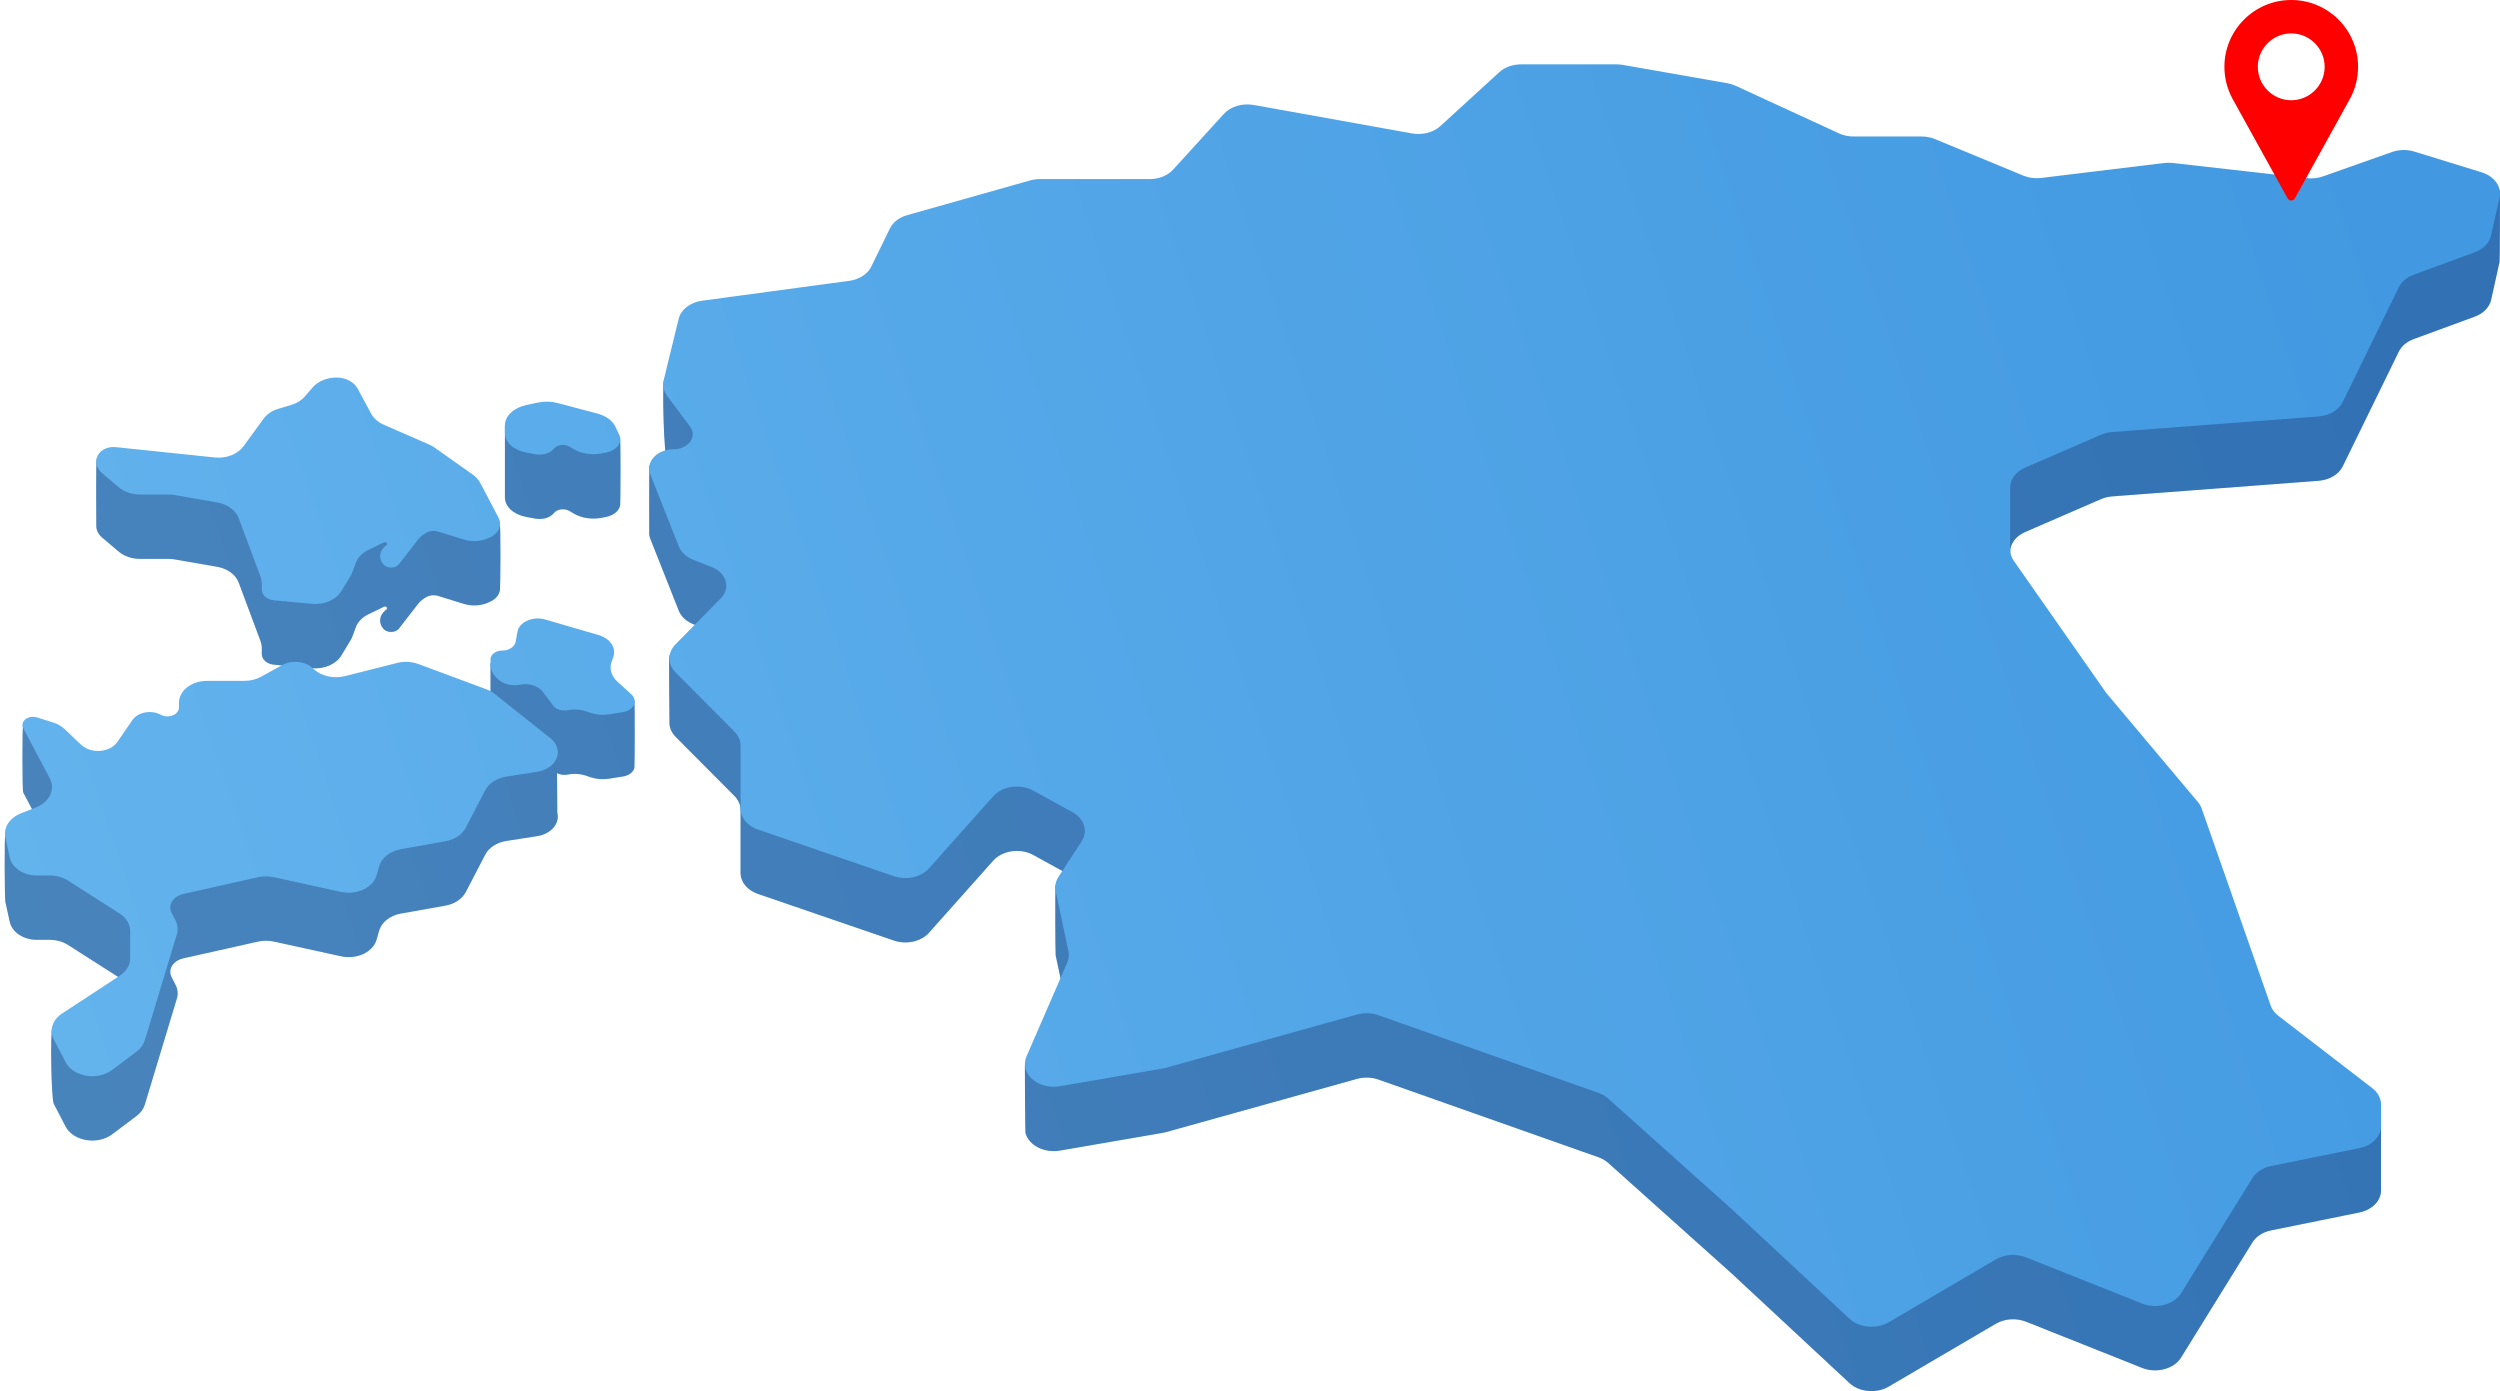
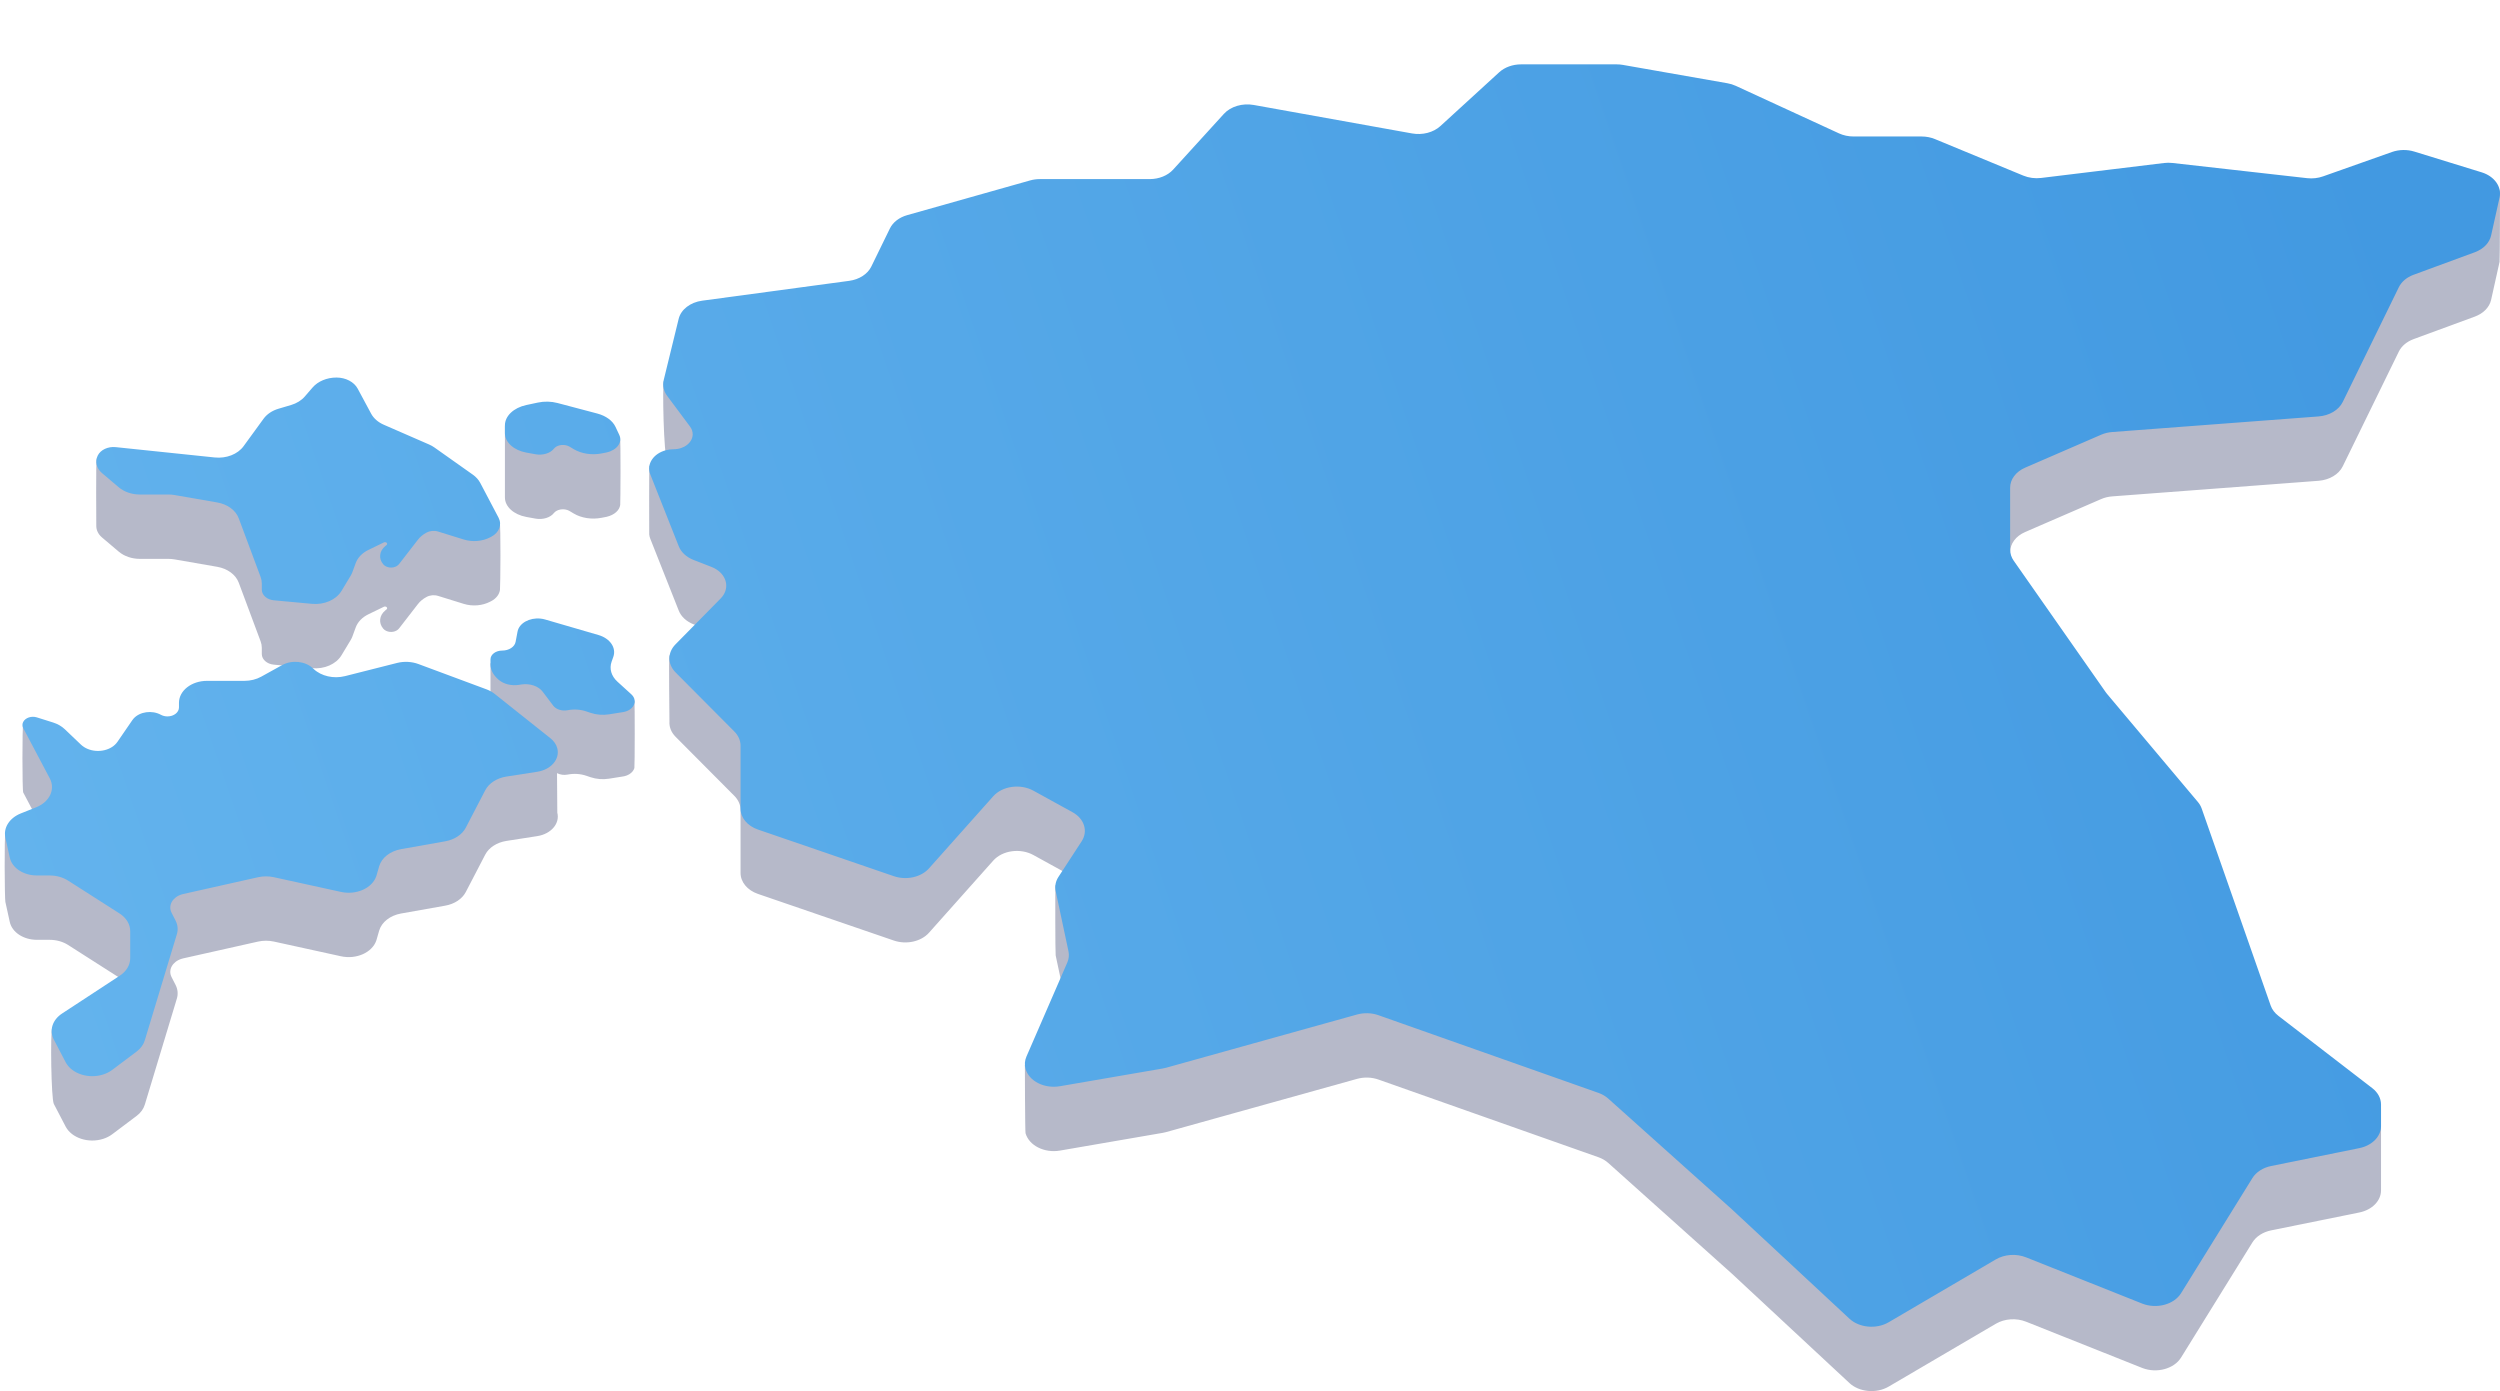
<svg xmlns="http://www.w3.org/2000/svg" viewBox="0 0 505 281" fill="none">
-   <path d="M108.812 151.969C107.872 151.34 106.565 151.063 105.28 151.27L104.845 151.34C103.328 151.584 101.752 151.193 100.733 150.319L100.567 150.177C99.609 149.354 99.081 148.301 99.081 147.211V134.111C99.081 133.134 103.972 135.439 105.28 135.439C106.639 135.439 109.005 133.842 109.195 132.837L110.115 136.004C110.432 134.324 106.945 137.721 109.195 137.958C109.51 137.991 109.819 138.051 110.115 138.138L120.883 141.272C123.244 141.959 122.521 138.334 121.872 140.163L120 139.278C119.502 140.681 123.468 139.805 124.701 140.928L125.301 142.662C125.627 142.959 128.071 141.244 128.161 141.597C128.236 141.891 128.231 154.85 128.146 155.141C128.009 155.615 127.665 156.058 127.125 156.389C126.758 156.614 126.323 156.77 125.859 156.844L123.033 157.294C121.764 157.496 120.442 157.388 119.261 156.986L118.432 156.704C117.253 156.302 115.924 156.217 114.671 156.463C113.912 156.612 113.127 156.495 112.516 156.174C112.539 159.773 112.559 164.099 112.577 164.169C113.13 166.346 111.323 168.461 108.539 168.894L102.312 169.863C100.373 170.165 98.758 171.208 98.013 172.641L94.089 180.19C93.366 181.582 91.819 182.61 89.945 182.942L81.021 184.526C78.808 184.919 77.082 186.273 76.586 188.005L76.069 189.811C76.047 189.888 76.022 189.966 75.995 190.042C75.135 192.441 71.952 193.84 68.885 193.168L55.323 190.196C54.274 189.966 53.164 189.968 52.117 190.203L37.036 193.584C36.919 193.61 36.803 193.641 36.689 193.677C34.822 194.26 33.913 195.916 34.659 197.376L35.464 198.952C35.913 199.83 36.004 200.795 35.726 201.715L29.245 223.157C28.985 224.017 28.413 224.801 27.598 225.413L22.669 229.119C22.139 229.518 21.517 229.834 20.836 230.051C17.862 231 14.468 229.884 13.255 227.558L10.872 222.989C10.342 221.973 10.144 208.631 10.544 207.634C10.872 206.815 15.703 213.339 16.586 212.76L24.198 210.09C25.531 209.217 26.301 207.927 26.301 206.567V201.077C26.301 199.697 25.508 198.39 24.141 197.517L13.75 190.88C12.7 190.21 11.387 189.844 10.032 189.844H7.446C4.742 189.844 2.432 188.32 1.974 186.236L1.085 182.182C0.935 181.497 0.858 168.884 1.085 168.245C1.516 167.032 4.498 170.462 6 169.863L7.291 176.08C10.022 174.991 11.225 172.444 10.054 170.229L4.693 160.083C4.481 159.682 4.479 146.587 4.686 146.184C5.124 145.335 10.914 153.157 12 153.5L10.732 158.947C11.647 159.235 12.455 159.699 13.08 160.296L16.349 163.414C16.719 163.767 17.174 164.06 17.688 164.275C19.856 165.186 22.558 164.549 23.722 162.853L26.738 158.461C26.811 158.354 26.893 158.25 26.982 158.151C28.236 156.748 30.707 156.407 32.5 157.388C32.89 157.601 33.355 157.716 33.831 157.716C35.114 157.716 36.153 156.903 36.153 155.9V154.959C36.153 152.515 38.687 150.533 41.814 150.533H49.373C50.589 150.533 51.775 150.238 52.768 149.688L56.995 147.349C58.955 146.264 61.651 146.539 63.19 147.98L63.37 148.149C64.908 149.589 67.41 150.154 69.692 149.577L80.199 146.917C81.627 146.556 83.177 146.635 84.532 147.139L98.267 152.245C98.888 152.476 99.453 152.791 99.935 153.174L105.287 152.569C105.572 152.796 107.186 152.386 108.812 151.969ZM134.07 77L137.092 77.403C137.552 75.52 139.443 74.06 141.838 73.737L171.541 69.729C173.569 69.456 175.264 68.36 176.003 66.846L179.765 59.141C180.375 57.891 181.645 56.912 183.244 56.461L208.081 49.447C208.712 49.268 209.377 49.177 210.047 49.177H232.237C234.116 49.177 235.88 48.463 236.976 47.259L247.221 36.007C248.59 34.503 250.968 33.792 253.257 34.204L285.235 39.954C287.341 40.333 289.539 39.763 290.95 38.472L302.84 27.597C303.949 26.583 305.562 26 307.259 26H326.561C326.987 26 327.413 26.037 327.829 26.11L348.94 29.817C349.529 29.92 350.093 30.095 350.614 30.335L371.474 39.942C372.366 40.353 373.382 40.57 374.415 40.57H388.157C389.1 40.57 390.03 40.75 390.865 41.096L408.709 48.474C409.813 48.931 411.074 49.097 412.306 48.947L437.122 45.929C437.69 45.86 438.268 45.858 438.837 45.922L466.033 48.989C467.125 49.112 468.239 48.988 469.246 48.632L483.178 43.704C484.605 43.199 486.23 43.168 487.687 43.617L501.286 47.806C503.498 48.487 504.927 36.66 504.997 38.472C505.009 38.782 504.982 52.576 504.912 52.891L503.204 60.572C502.874 62.054 501.649 63.314 499.922 63.95L487.542 68.504C486.174 69.007 485.106 69.909 484.563 71.02L473.236 94.193C472.44 95.821 470.548 96.954 468.347 97.12L426.677 100.269C425.886 100.328 425.119 100.515 424.423 100.817L409.073 107.472C407.208 108.281 406.048 109.827 406.048 111.507V124.048C406.048 124.826 406.298 125.592 406.775 126.273L425.364 152.836C425.44 152.945 425.522 153.052 425.609 153.156L443.975 175.001C444.315 175.406 444.572 175.851 444.737 176.32L458.675 216.12C458.951 216.906 459.485 217.62 460.224 218.189L479.207 225.84C480.332 226.707 480.967 222.724 480.967 223.964V240.462C480.967 242.564 479.163 244.399 476.584 244.922L458.776 248.533C457.122 248.868 455.737 249.759 454.986 250.97L440.574 274.228C439.159 276.512 435.664 277.459 432.769 276.342C432.747 276.334 432.725 276.325 432.703 276.316L409.266 266.984C407.294 266.199 404.929 266.36 403.156 267.4L381.517 280.091C379.047 281.539 375.576 281.226 373.585 279.374L349.864 257.305C349.84 257.283 349.816 257.261 349.792 257.239L324.865 234.915C324.313 234.42 323.633 234.025 322.87 233.756L278.447 218.071C277.081 217.589 275.531 217.539 274.12 217.933L235.572 228.679C235.344 228.743 235.111 228.795 234.874 228.836L214.106 232.418C210.958 232.961 207.848 231.387 207.159 228.903C207.06 228.545 207.016 215.538 207.026 215.175C207.039 214.703 210.804 214.451 211 214L215.598 207.418C215.913 206.694 215.994 205.919 215.833 205.164L213.246 192.994C213.157 192.576 213.142 179.306 213.199 178.89C213.276 178.331 219.861 181.074 220.191 180.568L218.494 182.944C219.831 180.894 219.04 178.38 216.643 177.061L208.747 172.717C206.11 171.266 202.484 171.77 200.635 173.845L187.655 188.414C186.061 190.202 183.094 190.86 180.554 189.988L153.101 180.568C150.971 179.837 149.593 178.179 149.593 176.346V163.619C149.593 162.588 149.155 161.588 148.349 160.777L136.465 148.826C135.572 147.928 135.159 146.832 135.228 145.752C135.256 145.32 135.047 132.846 135.228 132.433C135.433 131.967 140.531 132.532 140.931 132.126L145.578 133.886C147.388 132.048 146.967 129.4 144.637 127.972C144.353 127.798 144.047 127.647 143.725 127.521L140.097 126.107C138.666 125.55 137.587 124.554 137.111 123.352L131.354 108.813C131.242 108.531 131.173 108.246 131.143 107.964C131.115 107.687 131.124 94.462 131.169 94.193C131.412 92.732 137.491 103.092 139.391 102.623C139.868 102.505 135.574 103.748 136.074 103.748C138.199 103.748 139.922 102.388 139.922 100.712C139.922 100.171 139.738 99.639 139.391 99.173L134.77 92.973C134.05 92.007 133.802 78.1 134.07 77ZM71.858 126.732L71.178 128.582C71.09 128.822 70.978 129.055 70.842 129.28L68.97 132.383C67.895 134.163 65.505 135.206 63.025 134.976L55.3 134.259C53.922 134.131 52.884 133.209 52.884 132.113V130.856C52.884 130.416 52.804 129.977 52.646 129.554L48.224 117.694C47.623 116.082 45.959 114.857 43.883 114.496L35.276 113C34.864 112.928 34.444 112.892 34.023 112.892H28.249C26.631 112.892 25.086 112.361 23.983 111.427L20.605 108.564C19.845 107.92 19.446 107.082 19.451 106.232C19.453 105.826 19.348 93.048 19.539 92.656C20.108 91.492 30.108 97.068 31.673 97.232L49.197 99.507C51.54 99.751 48.019 104.756 49.197 103.138L53.242 97.583C53.918 96.654 54.983 95.941 56.252 95.565L58.794 94.813C59.919 94.481 60.886 93.882 61.564 93.099L63.145 91.271C64.232 90.015 66.034 89.263 67.96 89.263C69.832 89.263 71.52 90.146 72.251 91.504L74.969 96.562C75.48 97.51 76.377 98.296 77.519 98.794L86.682 102.79C87.067 102.958 87.427 103.16 87.754 103.391L95.513 108.881C96.162 109.341 96.305 105.139 96.639 105.775L100.922 105.34C101.195 105.859 101.076 118.661 100.992 119.188C100.852 120.075 100.237 120.901 99.239 121.422L99.027 121.533C97.442 122.362 95.446 122.528 93.677 121.98L88.495 120.372C87.723 120.133 86.852 120.212 86.169 120.583L86.1 120.62C85.425 120.986 84.855 121.461 84.428 122.013L80.618 126.933C80.069 127.642 78.897 127.865 78 127.431C77.764 127.317 77.563 127.164 77.409 126.982C76.443 125.837 76.612 124.315 77.815 123.32L78.082 123.099C78.248 122.962 78.242 122.744 78.068 122.613C77.925 122.505 77.708 122.487 77.539 122.569L74.405 124.091C73.17 124.691 72.262 125.632 71.858 126.732ZM111.884 103.639C111.163 104.563 109.642 105.026 108.19 104.763L106.326 104.424C103.776 103.962 101.994 102.345 101.994 100.493V86.191C101.994 84.301 103.427 87.005 106 86.456L108.19 88.31C109.484 88.034 108.481 88.131 109.748 88.466L117.084 87.783C118.822 88.243 122.291 87.071 122.874 88.31L125.239 88.422C125.415 88.797 125.332 101.613 125.285 101.983C125.147 103.058 124.125 104.025 122.574 104.385C122.514 104.399 122.453 104.412 122.391 104.424L121.515 104.596C119.551 104.98 117.444 104.655 115.89 103.727L115.053 103.227C114.178 102.705 112.866 102.78 112.123 103.395C112.032 103.47 111.952 103.552 111.884 103.639Z" fill="url(#paint0_linear)" />
  <path d="M108.812 151.969C107.872 151.34 106.565 151.063 105.28 151.27L104.845 151.34C103.328 151.584 101.752 151.193 100.733 150.319L100.567 150.177C99.609 149.354 99.081 148.301 99.081 147.211V134.111C99.081 133.134 103.972 135.439 105.28 135.439C106.639 135.439 109.005 133.842 109.195 132.837L110.115 136.004C110.432 134.324 106.945 137.721 109.195 137.958C109.51 137.991 109.819 138.051 110.115 138.138L120.883 141.272C123.244 141.959 122.521 138.334 121.872 140.163L120 139.278C119.502 140.681 123.468 139.805 124.701 140.928L125.301 142.662C125.627 142.959 128.071 141.244 128.161 141.597C128.236 141.891 128.231 154.85 128.146 155.141C128.009 155.615 127.665 156.058 127.125 156.389C126.758 156.614 126.323 156.77 125.859 156.844L123.033 157.294C121.764 157.496 120.442 157.388 119.261 156.986L118.432 156.704C117.253 156.302 115.924 156.217 114.671 156.463C113.912 156.612 113.127 156.495 112.516 156.174C112.539 159.773 112.559 164.099 112.577 164.169C113.13 166.346 111.323 168.461 108.539 168.894L102.312 169.863C100.373 170.165 98.758 171.208 98.013 172.641L94.089 180.19C93.366 181.582 91.819 182.61 89.945 182.942L81.021 184.526C78.808 184.919 77.082 186.273 76.586 188.005L76.069 189.811C76.047 189.888 76.022 189.966 75.995 190.042C75.135 192.441 71.952 193.84 68.885 193.168L55.323 190.196C54.274 189.966 53.164 189.968 52.117 190.203L37.036 193.584C36.919 193.61 36.803 193.641 36.689 193.677C34.822 194.26 33.913 195.916 34.659 197.376L35.464 198.952C35.913 199.83 36.004 200.795 35.726 201.715L29.245 223.157C28.985 224.017 28.413 224.801 27.598 225.413L22.669 229.119C22.139 229.518 21.517 229.834 20.836 230.051C17.862 231 14.468 229.884 13.255 227.558L10.872 222.989C10.342 221.973 10.144 208.631 10.544 207.634C10.872 206.815 15.703 213.339 16.586 212.76L24.198 210.09C25.531 209.217 26.301 207.927 26.301 206.567V201.077C26.301 199.697 25.508 198.39 24.141 197.517L13.75 190.88C12.7 190.21 11.387 189.844 10.032 189.844H7.446C4.742 189.844 2.432 188.32 1.974 186.236L1.085 182.182C0.935 181.497 0.858 168.884 1.085 168.245C1.516 167.032 4.498 170.462 6 169.863L7.291 176.08C10.022 174.991 11.225 172.444 10.054 170.229L4.693 160.083C4.481 159.682 4.479 146.587 4.686 146.184C5.124 145.335 10.914 153.157 12 153.5L10.732 158.947C11.647 159.235 12.455 159.699 13.08 160.296L16.349 163.414C16.719 163.767 17.174 164.06 17.688 164.275C19.856 165.186 22.558 164.549 23.722 162.853L26.738 158.461C26.811 158.354 26.893 158.25 26.982 158.151C28.236 156.748 30.707 156.407 32.5 157.388C32.89 157.601 33.355 157.716 33.831 157.716C35.114 157.716 36.153 156.903 36.153 155.9V154.959C36.153 152.515 38.687 150.533 41.814 150.533H49.373C50.589 150.533 51.775 150.238 52.768 149.688L56.995 147.349C58.955 146.264 61.651 146.539 63.19 147.98L63.37 148.149C64.908 149.589 67.41 150.154 69.692 149.577L80.199 146.917C81.627 146.556 83.177 146.635 84.532 147.139L98.267 152.245C98.888 152.476 99.453 152.791 99.935 153.174L105.287 152.569C105.572 152.796 107.186 152.386 108.812 151.969ZM134.07 77L137.092 77.403C137.552 75.52 139.443 74.06 141.838 73.737L171.541 69.729C173.569 69.456 175.264 68.36 176.003 66.846L179.765 59.141C180.375 57.891 181.645 56.912 183.244 56.461L208.081 49.447C208.712 49.268 209.377 49.177 210.047 49.177H232.237C234.116 49.177 235.88 48.463 236.976 47.259L247.221 36.007C248.59 34.503 250.968 33.792 253.257 34.204L285.235 39.954C287.341 40.333 289.539 39.763 290.95 38.472L302.84 27.597C303.949 26.583 305.562 26 307.259 26H326.561C326.987 26 327.413 26.037 327.829 26.11L348.94 29.817C349.529 29.92 350.093 30.095 350.614 30.335L371.474 39.942C372.366 40.353 373.382 40.57 374.415 40.57H388.157C389.1 40.57 390.03 40.75 390.865 41.096L408.709 48.474C409.813 48.931 411.074 49.097 412.306 48.947L437.122 45.929C437.69 45.86 438.268 45.858 438.837 45.922L466.033 48.989C467.125 49.112 468.239 48.988 469.246 48.632L483.178 43.704C484.605 43.199 486.23 43.168 487.687 43.617L501.286 47.806C503.498 48.487 504.927 36.66 504.997 38.472C505.009 38.782 504.982 52.576 504.912 52.891L503.204 60.572C502.874 62.054 501.649 63.314 499.922 63.95L487.542 68.504C486.174 69.007 485.106 69.909 484.563 71.02L473.236 94.193C472.44 95.821 470.548 96.954 468.347 97.12L426.677 100.269C425.886 100.328 425.119 100.515 424.423 100.817L409.073 107.472C407.208 108.281 406.048 109.827 406.048 111.507V124.048C406.048 124.826 406.298 125.592 406.775 126.273L425.364 152.836C425.44 152.945 425.522 153.052 425.609 153.156L443.975 175.001C444.315 175.406 444.572 175.851 444.737 176.32L458.675 216.12C458.951 216.906 459.485 217.62 460.224 218.189L479.207 225.84C480.332 226.707 480.967 222.724 480.967 223.964V240.462C480.967 242.564 479.163 244.399 476.584 244.922L458.776 248.533C457.122 248.868 455.737 249.759 454.986 250.97L440.574 274.228C439.159 276.512 435.664 277.459 432.769 276.342C432.747 276.334 432.725 276.325 432.703 276.316L409.266 266.984C407.294 266.199 404.929 266.36 403.156 267.4L381.517 280.091C379.047 281.539 375.576 281.226 373.585 279.374L349.864 257.305C349.84 257.283 349.816 257.261 349.792 257.239L324.865 234.915C324.313 234.42 323.633 234.025 322.87 233.756L278.447 218.071C277.081 217.589 275.531 217.539 274.12 217.933L235.572 228.679C235.344 228.743 235.111 228.795 234.874 228.836L214.106 232.418C210.958 232.961 207.848 231.387 207.159 228.903C207.06 228.545 207.016 215.538 207.026 215.175C207.039 214.703 210.804 214.451 211 214L215.598 207.418C215.913 206.694 215.994 205.919 215.833 205.164L213.246 192.994C213.157 192.576 213.142 179.306 213.199 178.89C213.276 178.331 219.861 181.074 220.191 180.568L218.494 182.944C219.831 180.894 219.04 178.38 216.643 177.061L208.747 172.717C206.11 171.266 202.484 171.77 200.635 173.845L187.655 188.414C186.061 190.202 183.094 190.86 180.554 189.988L153.101 180.568C150.971 179.837 149.593 178.179 149.593 176.346V163.619C149.593 162.588 149.155 161.588 148.349 160.777L136.465 148.826C135.572 147.928 135.159 146.832 135.228 145.752C135.256 145.32 135.047 132.846 135.228 132.433C135.433 131.967 140.531 132.532 140.931 132.126L145.578 133.886C147.388 132.048 146.967 129.4 144.637 127.972C144.353 127.798 144.047 127.647 143.725 127.521L140.097 126.107C138.666 125.55 137.587 124.554 137.111 123.352L131.354 108.813C131.242 108.531 131.173 108.246 131.143 107.964C131.115 107.687 131.124 94.462 131.169 94.193C131.412 92.732 137.491 103.092 139.391 102.623C139.868 102.505 135.574 103.748 136.074 103.748C138.199 103.748 139.922 102.388 139.922 100.712C139.922 100.171 139.738 99.639 139.391 99.173L134.77 92.973C134.05 92.007 133.802 78.1 134.07 77ZM71.858 126.732L71.178 128.582C71.09 128.822 70.978 129.055 70.842 129.28L68.97 132.383C67.895 134.163 65.505 135.206 63.025 134.976L55.3 134.259C53.922 134.131 52.884 133.209 52.884 132.113V130.856C52.884 130.416 52.804 129.977 52.646 129.554L48.224 117.694C47.623 116.082 45.959 114.857 43.883 114.496L35.276 113C34.864 112.928 34.444 112.892 34.023 112.892H28.249C26.631 112.892 25.086 112.361 23.983 111.427L20.605 108.564C19.845 107.92 19.446 107.082 19.451 106.232C19.453 105.826 19.348 93.048 19.539 92.656C20.108 91.492 30.108 97.068 31.673 97.232L49.197 99.507C51.54 99.751 48.019 104.756 49.197 103.138L53.242 97.583C53.918 96.654 54.983 95.941 56.252 95.565L58.794 94.813C59.919 94.481 60.886 93.882 61.564 93.099L63.145 91.271C64.232 90.015 66.034 89.263 67.96 89.263C69.832 89.263 71.52 90.146 72.251 91.504L74.969 96.562C75.48 97.51 76.377 98.296 77.519 98.794L86.682 102.79C87.067 102.958 87.427 103.16 87.754 103.391L95.513 108.881C96.162 109.341 96.305 105.139 96.639 105.775L100.922 105.34C101.195 105.859 101.076 118.661 100.992 119.188C100.852 120.075 100.237 120.901 99.239 121.422L99.027 121.533C97.442 122.362 95.446 122.528 93.677 121.98L88.495 120.372C87.723 120.133 86.852 120.212 86.169 120.583L86.1 120.62C85.425 120.986 84.855 121.461 84.428 122.013L80.618 126.933C80.069 127.642 78.897 127.865 78 127.431C77.764 127.317 77.563 127.164 77.409 126.982C76.443 125.837 76.612 124.315 77.815 123.32L78.082 123.099C78.248 122.962 78.242 122.744 78.068 122.613C77.925 122.505 77.708 122.487 77.539 122.569L74.405 124.091C73.17 124.691 72.262 125.632 71.858 126.732ZM111.884 103.639C111.163 104.563 109.642 105.026 108.19 104.763L106.326 104.424C103.776 103.962 101.994 102.345 101.994 100.493V86.191C101.994 84.301 103.427 87.005 106 86.456L108.19 88.31C109.484 88.034 108.481 88.131 109.748 88.466L117.084 87.783C118.822 88.243 122.291 87.071 122.874 88.31L125.239 88.422C125.415 88.797 125.332 101.613 125.285 101.983C125.147 103.058 124.125 104.025 122.574 104.385C122.514 104.399 122.453 104.412 122.391 104.424L121.515 104.596C119.551 104.98 117.444 104.655 115.89 103.727L115.053 103.227C114.178 102.705 112.866 102.78 112.123 103.395C112.032 103.47 111.952 103.552 111.884 103.639Z" fill="#0B154A" fill-opacity="0.3" />
-   <path d="M134.07 76.768L137.092 64.403C137.552 62.52 139.443 61.06 141.838 60.737L171.541 56.729C173.569 56.456 175.264 55.36 176.003 53.846L179.765 46.141C180.375 44.891 181.645 43.912 183.244 43.461L208.081 36.447C208.712 36.269 209.377 36.177 210.047 36.177H232.237C234.116 36.177 235.88 35.464 236.976 34.259L247.221 23.007C248.59 21.503 250.968 20.793 253.257 21.204L285.235 26.954C287.341 27.333 289.539 26.763 290.95 25.473L302.84 14.597C303.949 13.583 305.562 13 307.259 13H326.561C326.987 13 327.413 13.037 327.829 13.11L348.94 16.817C349.529 16.92 350.093 17.095 350.614 17.335L371.474 26.942C372.366 27.353 373.382 27.57 374.415 27.57H388.157C389.1 27.57 390.03 27.75 390.865 28.096L408.709 35.474C409.813 35.931 411.074 36.096 412.306 35.947L437.122 32.929C437.69 32.86 438.268 32.858 438.837 32.922L466.033 35.989C467.125 36.112 468.239 35.988 469.246 35.632L483.178 30.704C484.605 30.199 486.23 30.168 487.687 30.617L501.286 34.806C503.875 35.604 505.392 37.731 504.912 39.891L503.204 47.572C502.874 49.054 501.649 50.314 499.922 50.95L487.542 55.504C486.174 56.007 485.106 56.909 484.563 58.02L473.236 81.193C472.44 82.821 470.548 83.954 468.347 84.12L426.677 87.269C425.886 87.328 425.119 87.515 424.423 87.817L409.073 94.472C407.208 95.281 406.048 96.827 406.048 98.507V111.048C406.048 111.826 406.298 112.592 406.775 113.273L425.364 139.836C425.44 139.945 425.522 140.052 425.609 140.156L443.975 162.001C444.315 162.406 444.572 162.851 444.737 163.32L458.675 203.12C458.951 203.906 459.485 204.62 460.224 205.189L479.207 219.81C480.332 220.676 480.967 221.864 480.967 223.104V227.462C480.967 229.564 479.163 231.399 476.584 231.922L458.776 235.533C457.122 235.868 455.737 236.759 454.986 237.97L440.574 261.228C439.159 263.512 435.664 264.459 432.769 263.342C432.747 263.334 432.725 263.325 432.703 263.316L409.266 253.984C407.294 253.199 404.929 253.36 403.156 254.4L381.517 267.091C379.047 268.539 375.576 268.226 373.585 266.374L349.864 244.305C349.84 244.283 349.816 244.261 349.792 244.239L324.865 221.915C324.313 221.42 323.633 221.025 322.87 220.756L278.447 205.071C277.081 204.589 275.531 204.539 274.12 204.933L235.572 215.679C235.344 215.743 235.111 215.795 234.874 215.836L214.106 219.418C210.958 219.961 207.848 218.387 207.159 215.903C206.931 215.08 206.994 214.224 207.34 213.427L215.598 194.419C215.913 193.694 215.994 192.919 215.833 192.164L213.246 179.994C213.038 179.015 213.236 178.009 213.812 177.126L218.494 169.944C219.831 167.894 219.04 165.38 216.643 164.061L208.747 159.717C206.11 158.266 202.484 158.77 200.635 160.845L187.655 175.414C186.061 177.202 183.094 177.86 180.554 176.988L153.101 167.568C150.971 166.837 149.593 165.179 149.593 163.346V150.619C149.593 149.588 149.155 148.588 148.349 147.777L136.465 135.826C134.813 134.164 134.805 131.828 136.448 130.16L145.578 120.886C147.388 119.048 146.967 116.4 144.637 114.972C144.353 114.798 144.047 114.647 143.725 114.521L140.097 113.107C138.666 112.55 137.587 111.554 137.111 110.352L131.354 95.813C130.539 93.757 131.992 91.568 134.599 90.925C135.076 90.808 135.574 90.748 136.074 90.748C138.199 90.748 139.922 89.388 139.922 87.712C139.922 87.171 139.738 86.639 139.391 86.173L134.77 79.973C134.05 79.007 133.802 77.868 134.07 76.768ZM111.201 149.135C111.903 149.694 112.381 150.401 112.577 151.169C113.13 153.346 111.323 155.461 108.539 155.894L102.312 156.863C100.373 157.165 98.758 158.208 98.013 159.641L94.089 167.19C93.366 168.582 91.819 169.61 89.945 169.942L81.021 171.526C78.808 171.919 77.082 173.273 76.586 175.005L76.069 176.811C76.047 176.888 76.022 176.966 75.995 177.042C75.135 179.441 71.952 180.84 68.885 180.168L55.323 177.196C54.274 176.966 53.164 176.968 52.117 177.203L37.037 180.584C36.919 180.61 36.803 180.641 36.689 180.677C34.822 181.26 33.913 182.916 34.659 184.376L35.464 185.952C35.913 186.83 36.004 187.795 35.726 188.715L29.245 210.157C28.985 211.017 28.413 211.801 27.598 212.413L22.669 216.119C22.139 216.518 21.517 216.834 20.836 217.051C17.862 218 14.468 216.884 13.255 214.558L10.872 209.989C9.907 208.138 10.581 206.012 12.54 204.729L24.198 197.09C25.531 196.217 26.301 194.927 26.301 193.567V188.077C26.301 186.697 25.508 185.39 24.141 184.517L13.75 177.88C12.7 177.21 11.387 176.844 10.032 176.844H7.446C4.742 176.844 2.432 175.32 1.974 173.236L1.085 169.182C0.65 167.198 1.916 165.223 4.209 164.309L7.291 163.08C10.022 161.991 11.225 159.444 10.054 157.229L4.693 147.083C4.481 146.682 4.479 146.232 4.686 145.829C5.124 144.98 6.36 144.568 7.446 144.911L10.732 145.947C11.647 146.235 12.455 146.699 13.08 147.296L16.349 150.414C16.719 150.767 17.174 151.06 17.688 151.275C19.856 152.186 22.558 151.549 23.722 149.853L26.738 145.461C26.811 145.354 26.893 145.25 26.982 145.151C28.236 143.748 30.707 143.407 32.5 144.388C32.89 144.601 33.355 144.716 33.831 144.716C35.114 144.716 36.153 143.903 36.153 142.9V141.959C36.153 139.515 38.687 137.533 41.814 137.533H49.373C50.589 137.533 51.775 137.238 52.768 136.688L56.995 134.349C58.955 133.264 61.651 133.539 63.19 134.98L63.37 135.149C64.908 136.589 67.41 137.154 69.692 136.577L80.199 133.917C81.627 133.556 83.177 133.635 84.532 134.139L98.267 139.245C98.888 139.476 99.453 139.791 99.935 140.174L111.201 149.135ZM71.858 113.732L71.178 115.582C71.09 115.822 70.978 116.055 70.842 116.28L68.97 119.383C67.895 121.163 65.505 122.206 63.025 121.976L55.3 121.259C53.922 121.131 52.884 120.209 52.884 119.113V117.856C52.884 117.416 52.804 116.977 52.646 116.554L48.224 104.694C47.623 103.082 45.959 101.857 43.883 101.496L35.276 100C34.864 99.928 34.444 99.892 34.023 99.892H28.249C26.631 99.892 25.086 99.361 23.983 98.427L20.605 95.564C19.483 94.613 19.147 93.239 19.74 92.026C20.308 90.862 21.812 90.158 23.377 90.321L43.378 92.408C45.721 92.653 48.019 91.756 49.197 90.138L53.242 84.583C53.918 83.654 54.983 82.941 56.252 82.565L58.794 81.813C59.919 81.481 60.886 80.882 61.564 80.099L63.145 78.271C64.232 77.015 66.034 76.263 67.96 76.263H67.964C69.832 76.263 71.52 77.146 72.251 78.504L74.969 83.562C75.48 84.51 76.377 85.296 77.519 85.794L86.682 89.79C87.067 89.958 87.427 90.16 87.754 90.391L95.513 95.881C96.162 96.341 96.672 96.909 97.007 97.544L100.718 104.593C101.45 105.984 100.83 107.591 99.239 108.422L99.027 108.533C97.442 109.362 95.446 109.528 93.677 108.98L88.495 107.372C87.723 107.133 86.852 107.212 86.169 107.583L86.1 107.62C85.425 107.986 84.855 108.461 84.428 109.013L80.618 113.933C80.069 114.642 78.897 114.865 78 114.431C77.764 114.317 77.563 114.164 77.409 113.982C76.443 112.837 76.612 111.315 77.815 110.32L78.082 110.099C78.248 109.962 78.242 109.744 78.068 109.613C77.925 109.505 77.708 109.487 77.539 109.569L74.405 111.091C73.17 111.691 72.262 112.632 71.858 113.732ZM111.884 90.639C111.163 91.563 109.642 92.026 108.19 91.763L106.326 91.424C103.776 90.962 101.994 89.345 101.994 87.493V85.921C101.994 84.031 103.753 82.363 106.326 81.814L108.663 81.316C109.957 81.04 111.345 81.072 112.611 81.407L120.66 83.536C122.397 83.996 123.746 84.983 124.329 86.222L125.098 87.856C125.788 89.32 124.658 90.901 122.574 91.385C122.514 91.399 122.453 91.412 122.391 91.424L121.515 91.596C119.551 91.98 117.444 91.655 115.89 90.727L115.053 90.227C114.178 89.705 112.866 89.78 112.123 90.395C112.032 90.47 111.952 90.552 111.884 90.639ZM125.859 143.844L123.033 144.294C121.764 144.496 120.442 144.388 119.261 143.986L118.432 143.704C117.253 143.302 115.924 143.217 114.671 143.463C113.529 143.687 112.328 143.308 111.749 142.54L109.629 139.73C108.764 138.584 107.002 137.992 105.28 138.27L104.845 138.34C103.328 138.584 101.752 138.193 100.733 137.319L100.567 137.177C99.609 136.354 99.081 135.301 99.081 134.211V133.184C99.081 132.207 100.142 131.415 101.45 131.415C102.809 131.415 103.961 130.668 104.151 129.663L104.546 127.571C104.863 125.891 106.945 124.721 109.195 124.958C109.51 124.991 109.819 125.051 110.115 125.138L120.883 128.272C123.244 128.959 124.537 130.861 123.889 132.69L123.542 133.667C123.044 135.07 123.48 136.566 124.713 137.689L127.539 140.261C128.581 141.21 128.396 142.61 127.125 143.389C126.758 143.614 126.323 143.77 125.859 143.844Z" fill="url(#paint1_linear)" />
-   <path d="M462.83 0C455.386 0 449.33 6.056 449.33 13.5C449.33 15.735 449.889 17.95 450.951 19.915L462.092 40.065C462.24 40.334 462.523 40.5 462.83 40.5C463.137 40.5 463.42 40.334 463.568 40.065L474.713 19.909C475.771 17.95 476.33 15.735 476.33 13.5C476.33 6.056 470.274 0 462.83 0ZM462.83 20.25C459.108 20.25 456.08 17.222 456.08 13.5C456.08 9.778 459.108 6.75 462.83 6.75C466.552 6.75 469.58 9.778 469.58 13.5C469.58 17.222 466.552 20.25 462.83 20.25Z" fill="red" />
+   <path d="M134.07 76.768L137.092 64.403C137.552 62.52 139.443 61.06 141.838 60.737L171.541 56.729C173.569 56.456 175.264 55.36 176.003 53.846L179.765 46.141C180.375 44.891 181.645 43.912 183.244 43.461L208.081 36.447C208.712 36.269 209.377 36.177 210.047 36.177H232.237C234.116 36.177 235.88 35.464 236.976 34.259L247.221 23.007C248.59 21.503 250.968 20.793 253.257 21.204L285.235 26.954C287.341 27.333 289.539 26.763 290.95 25.473L302.84 14.597C303.949 13.583 305.562 13 307.259 13H326.561C326.987 13 327.413 13.037 327.829 13.11L348.94 16.817C349.529 16.92 350.093 17.095 350.614 17.335L371.474 26.942C372.366 27.353 373.382 27.57 374.415 27.57H388.157C389.1 27.57 390.03 27.75 390.865 28.096L408.709 35.474C409.813 35.931 411.074 36.096 412.306 35.947L437.122 32.929C437.69 32.86 438.268 32.858 438.837 32.922L466.033 35.989C467.125 36.112 468.239 35.988 469.246 35.632L483.178 30.704C484.605 30.199 486.23 30.168 487.687 30.617L501.286 34.806C503.875 35.604 505.392 37.731 504.912 39.891L503.204 47.572C502.874 49.054 501.649 50.314 499.922 50.95L487.542 55.504C486.174 56.007 485.106 56.909 484.563 58.02L473.236 81.193C472.44 82.821 470.548 83.954 468.347 84.12L426.677 87.269C425.886 87.328 425.119 87.515 424.423 87.817L409.073 94.472C407.208 95.281 406.048 96.827 406.048 98.507V111.048C406.048 111.826 406.298 112.592 406.775 113.273L425.364 139.836C425.44 139.945 425.522 140.052 425.609 140.156L443.975 162.001C444.315 162.406 444.572 162.851 444.737 163.32L458.675 203.12C458.951 203.906 459.485 204.62 460.224 205.189L479.207 219.81C480.332 220.676 480.967 221.864 480.967 223.104V227.462C480.967 229.564 479.163 231.399 476.584 231.922L458.776 235.533C457.122 235.868 455.737 236.759 454.986 237.97L440.574 261.228C439.159 263.512 435.664 264.459 432.769 263.342C432.747 263.334 432.725 263.325 432.703 263.316L409.266 253.984C407.294 253.199 404.929 253.36 403.156 254.4L381.517 267.091C379.047 268.539 375.576 268.226 373.585 266.374L349.864 244.305C349.84 244.283 349.816 244.261 349.792 244.239L324.865 221.915C324.313 221.42 323.633 221.025 322.87 220.756L278.447 205.071C277.081 204.589 275.531 204.539 274.12 204.933L235.572 215.679C235.344 215.743 235.111 215.795 234.874 215.836L214.106 219.418C210.958 219.961 207.848 218.387 207.159 215.903C206.931 215.08 206.994 214.224 207.34 213.427L215.598 194.419C215.913 193.694 215.994 192.919 215.833 192.164L213.246 179.994C213.038 179.015 213.236 178.009 213.812 177.126L218.494 169.944C219.831 167.894 219.04 165.38 216.643 164.061L208.747 159.717C206.11 158.266 202.484 158.77 200.635 160.845L187.655 175.414C186.061 177.202 183.094 177.86 180.554 176.988L153.101 167.568C150.971 166.837 149.593 165.179 149.593 163.346V150.619C149.593 149.588 149.155 148.588 148.349 147.777L136.465 135.826C134.813 134.164 134.805 131.828 136.448 130.16L145.578 120.886C147.388 119.048 146.967 116.4 144.637 114.972C144.353 114.798 144.047 114.647 143.725 114.521L140.097 113.107C138.666 112.55 137.587 111.554 137.111 110.352L131.354 95.813C130.539 93.757 131.992 91.568 134.599 90.925C135.076 90.808 135.574 90.748 136.074 90.748C138.199 90.748 139.922 89.388 139.922 87.712C139.922 87.171 139.738 86.639 139.391 86.173L134.77 79.973C134.05 79.007 133.802 77.868 134.07 76.768ZM111.201 149.135C111.903 149.694 112.381 150.401 112.577 151.169C113.13 153.346 111.323 155.461 108.539 155.894L102.312 156.863C100.373 157.165 98.758 158.208 98.013 159.641L94.089 167.19C93.366 168.582 91.819 169.61 89.945 169.942L81.021 171.526C78.808 171.919 77.082 173.273 76.586 175.005L76.069 176.811C76.047 176.888 76.022 176.966 75.995 177.042C75.135 179.441 71.952 180.84 68.885 180.168L55.323 177.196C54.274 176.966 53.164 176.968 52.117 177.203L37.037 180.584C36.919 180.61 36.803 180.641 36.689 180.677C34.822 181.26 33.913 182.916 34.659 184.376L35.464 185.952C35.913 186.83 36.004 187.795 35.726 188.715L29.245 210.157C28.985 211.017 28.413 211.801 27.598 212.413L22.669 216.119C22.139 216.518 21.517 216.834 20.836 217.051C17.862 218 14.468 216.884 13.255 214.558L10.872 209.989C9.907 208.138 10.581 206.012 12.54 204.729L24.198 197.09C25.531 196.217 26.301 194.927 26.301 193.567V188.077C26.301 186.697 25.508 185.39 24.141 184.517L13.75 177.88C12.7 177.21 11.387 176.844 10.032 176.844H7.446C4.742 176.844 2.432 175.32 1.974 173.236L1.085 169.182C0.65 167.198 1.916 165.223 4.209 164.309L7.291 163.08C10.022 161.991 11.225 159.444 10.054 157.229L4.693 147.083C4.481 146.682 4.479 146.232 4.686 145.829C5.124 144.98 6.36 144.568 7.446 144.911L10.732 145.947C11.647 146.235 12.455 146.699 13.08 147.296L16.349 150.414C16.719 150.767 17.174 151.06 17.688 151.275C19.856 152.186 22.558 151.549 23.722 149.853L26.738 145.461C26.811 145.354 26.893 145.25 26.982 145.151C28.236 143.748 30.707 143.407 32.5 144.388C32.89 144.601 33.355 144.716 33.831 144.716C35.114 144.716 36.153 143.903 36.153 142.9V141.959C36.153 139.515 38.687 137.533 41.814 137.533H49.373C50.589 137.533 51.775 137.238 52.768 136.688L56.995 134.349C58.955 133.264 61.651 133.539 63.19 134.98L63.37 135.149C64.908 136.589 67.41 137.154 69.692 136.577L80.199 133.917C81.627 133.556 83.177 133.635 84.532 134.139L98.267 139.245C98.888 139.476 99.453 139.791 99.935 140.174L111.201 149.135ZM71.858 113.732L71.178 115.582C71.09 115.822 70.978 116.055 70.842 116.28L68.97 119.383C67.895 121.163 65.505 122.206 63.025 121.976L55.3 121.259C53.922 121.131 52.884 120.209 52.884 119.113V117.856C52.884 117.416 52.804 116.977 52.646 116.554L48.224 104.694C47.623 103.082 45.959 101.857 43.883 101.496L35.276 100C34.864 99.928 34.444 99.892 34.023 99.892H28.249C26.631 99.892 25.086 99.361 23.983 98.427L20.605 95.564C19.483 94.613 19.147 93.239 19.74 92.026C20.308 90.862 21.812 90.158 23.377 90.321L43.378 92.408C45.721 92.653 48.019 91.756 49.197 90.138L53.242 84.583C53.918 83.654 54.983 82.941 56.252 82.565L58.794 81.813C59.919 81.481 60.886 80.882 61.564 80.099L63.145 78.271C64.232 77.015 66.034 76.263 67.96 76.263H67.964C69.832 76.263 71.52 77.146 72.251 78.504L74.969 83.562C75.48 84.51 76.377 85.296 77.519 85.794L86.682 89.79C87.067 89.958 87.427 90.16 87.754 90.391L95.513 95.881C96.162 96.341 96.672 96.909 97.007 97.544L100.718 104.593C101.45 105.984 100.83 107.591 99.239 108.422L99.027 108.533C97.442 109.362 95.446 109.528 93.677 108.98L88.495 107.372C87.723 107.133 86.852 107.212 86.169 107.583L86.1 107.62C85.425 107.986 84.855 108.461 84.428 109.013L80.618 113.933C80.069 114.642 78.897 114.865 78 114.431C77.764 114.317 77.563 114.164 77.409 113.982C76.443 112.837 76.612 111.315 77.815 110.32L78.082 110.099C78.248 109.962 78.242 109.744 78.068 109.613C77.925 109.505 77.708 109.487 77.539 109.569L74.405 111.091C73.17 111.691 72.262 112.632 71.858 113.732ZM111.884 90.639C111.163 91.563 109.642 92.026 108.19 91.763L106.326 91.424C103.776 90.962 101.994 89.345 101.994 87.493V85.921C101.994 84.031 103.753 82.363 106.326 81.814L108.663 81.316C109.957 81.04 111.345 81.072 112.611 81.407L120.66 83.536C122.397 83.996 123.746 84.983 124.329 86.222L125.098 87.856C125.788 89.32 124.658 90.901 122.574 91.385C122.514 91.399 122.453 91.412 122.391 91.424L121.515 91.596C119.551 91.98 117.444 91.655 115.89 90.727L115.053 90.227C114.178 89.705 112.866 89.78 112.123 90.395C112.032 90.47 111.952 90.552 111.884 90.639ZM125.859 143.844L123.033 144.294C121.764 144.496 120.442 144.388 119.261 143.986L118.432 143.704C117.253 143.302 115.924 143.217 114.671 143.463C113.529 143.687 112.328 143.308 111.749 142.54L109.629 139.73C108.764 138.584 107.002 137.992 105.28 138.27L104.845 138.34C103.328 138.584 101.752 138.193 100.733 137.319C99.609 136.354 99.081 135.301 99.081 134.211V133.184C99.081 132.207 100.142 131.415 101.45 131.415C102.809 131.415 103.961 130.668 104.151 129.663L104.546 127.571C104.863 125.891 106.945 124.721 109.195 124.958C109.51 124.991 109.819 125.051 110.115 125.138L120.883 128.272C123.244 128.959 124.537 130.861 123.889 132.69L123.542 133.667C123.044 135.07 123.48 136.566 124.713 137.689L127.539 140.261C128.581 141.21 128.396 142.61 127.125 143.389C126.758 143.614 126.323 143.77 125.859 143.844Z" fill="url(#paint1_linear)" />
  <defs>
    <linearGradient id="paint0_linear" x1="-7.028" y1="165.623" x2="465.205" y2="4.346" gradientUnits="userSpaceOnUse">
      <stop stop-color="#63B3ED" />
      <stop offset="1" stop-color="#4299E1" />
    </linearGradient>
    <linearGradient id="paint1_linear" x1="-6.969" y1="152.625" x2="465.205" y2="-8.649" gradientUnits="userSpaceOnUse">
      <stop stop-color="#63B3ED" />
      <stop offset="1" stop-color="#4299E1" />
    </linearGradient>
  </defs>
</svg>